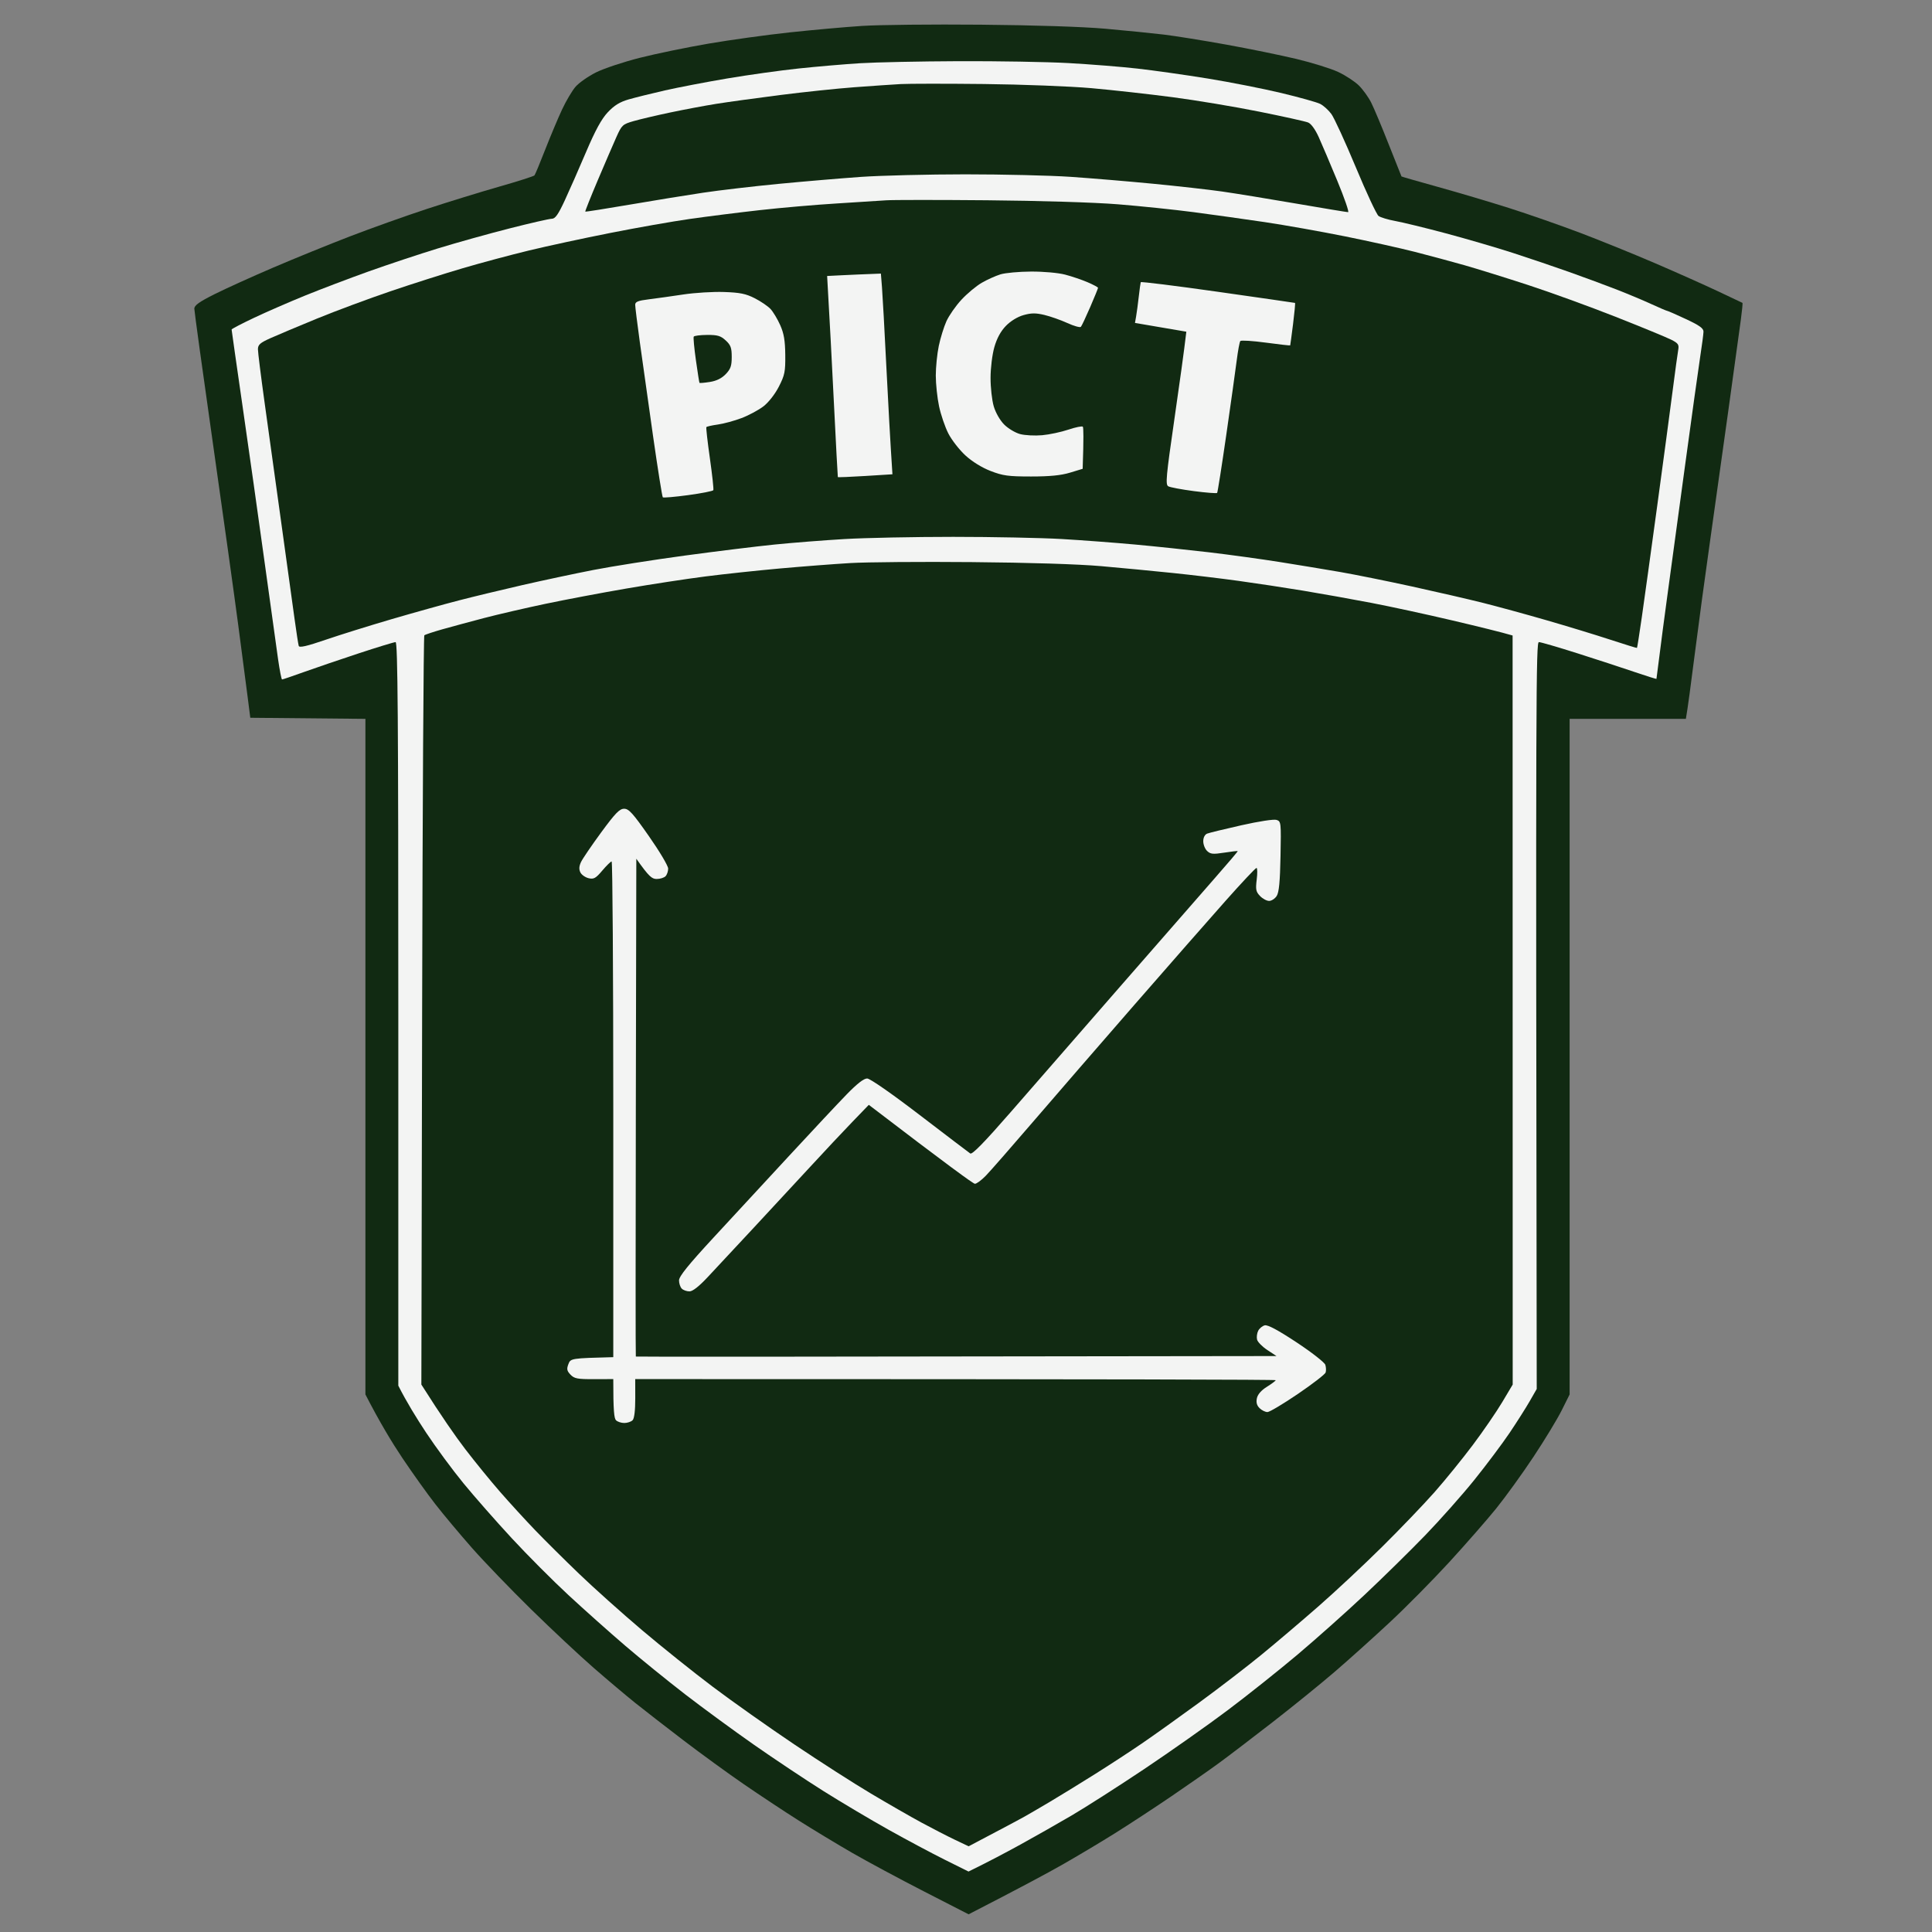
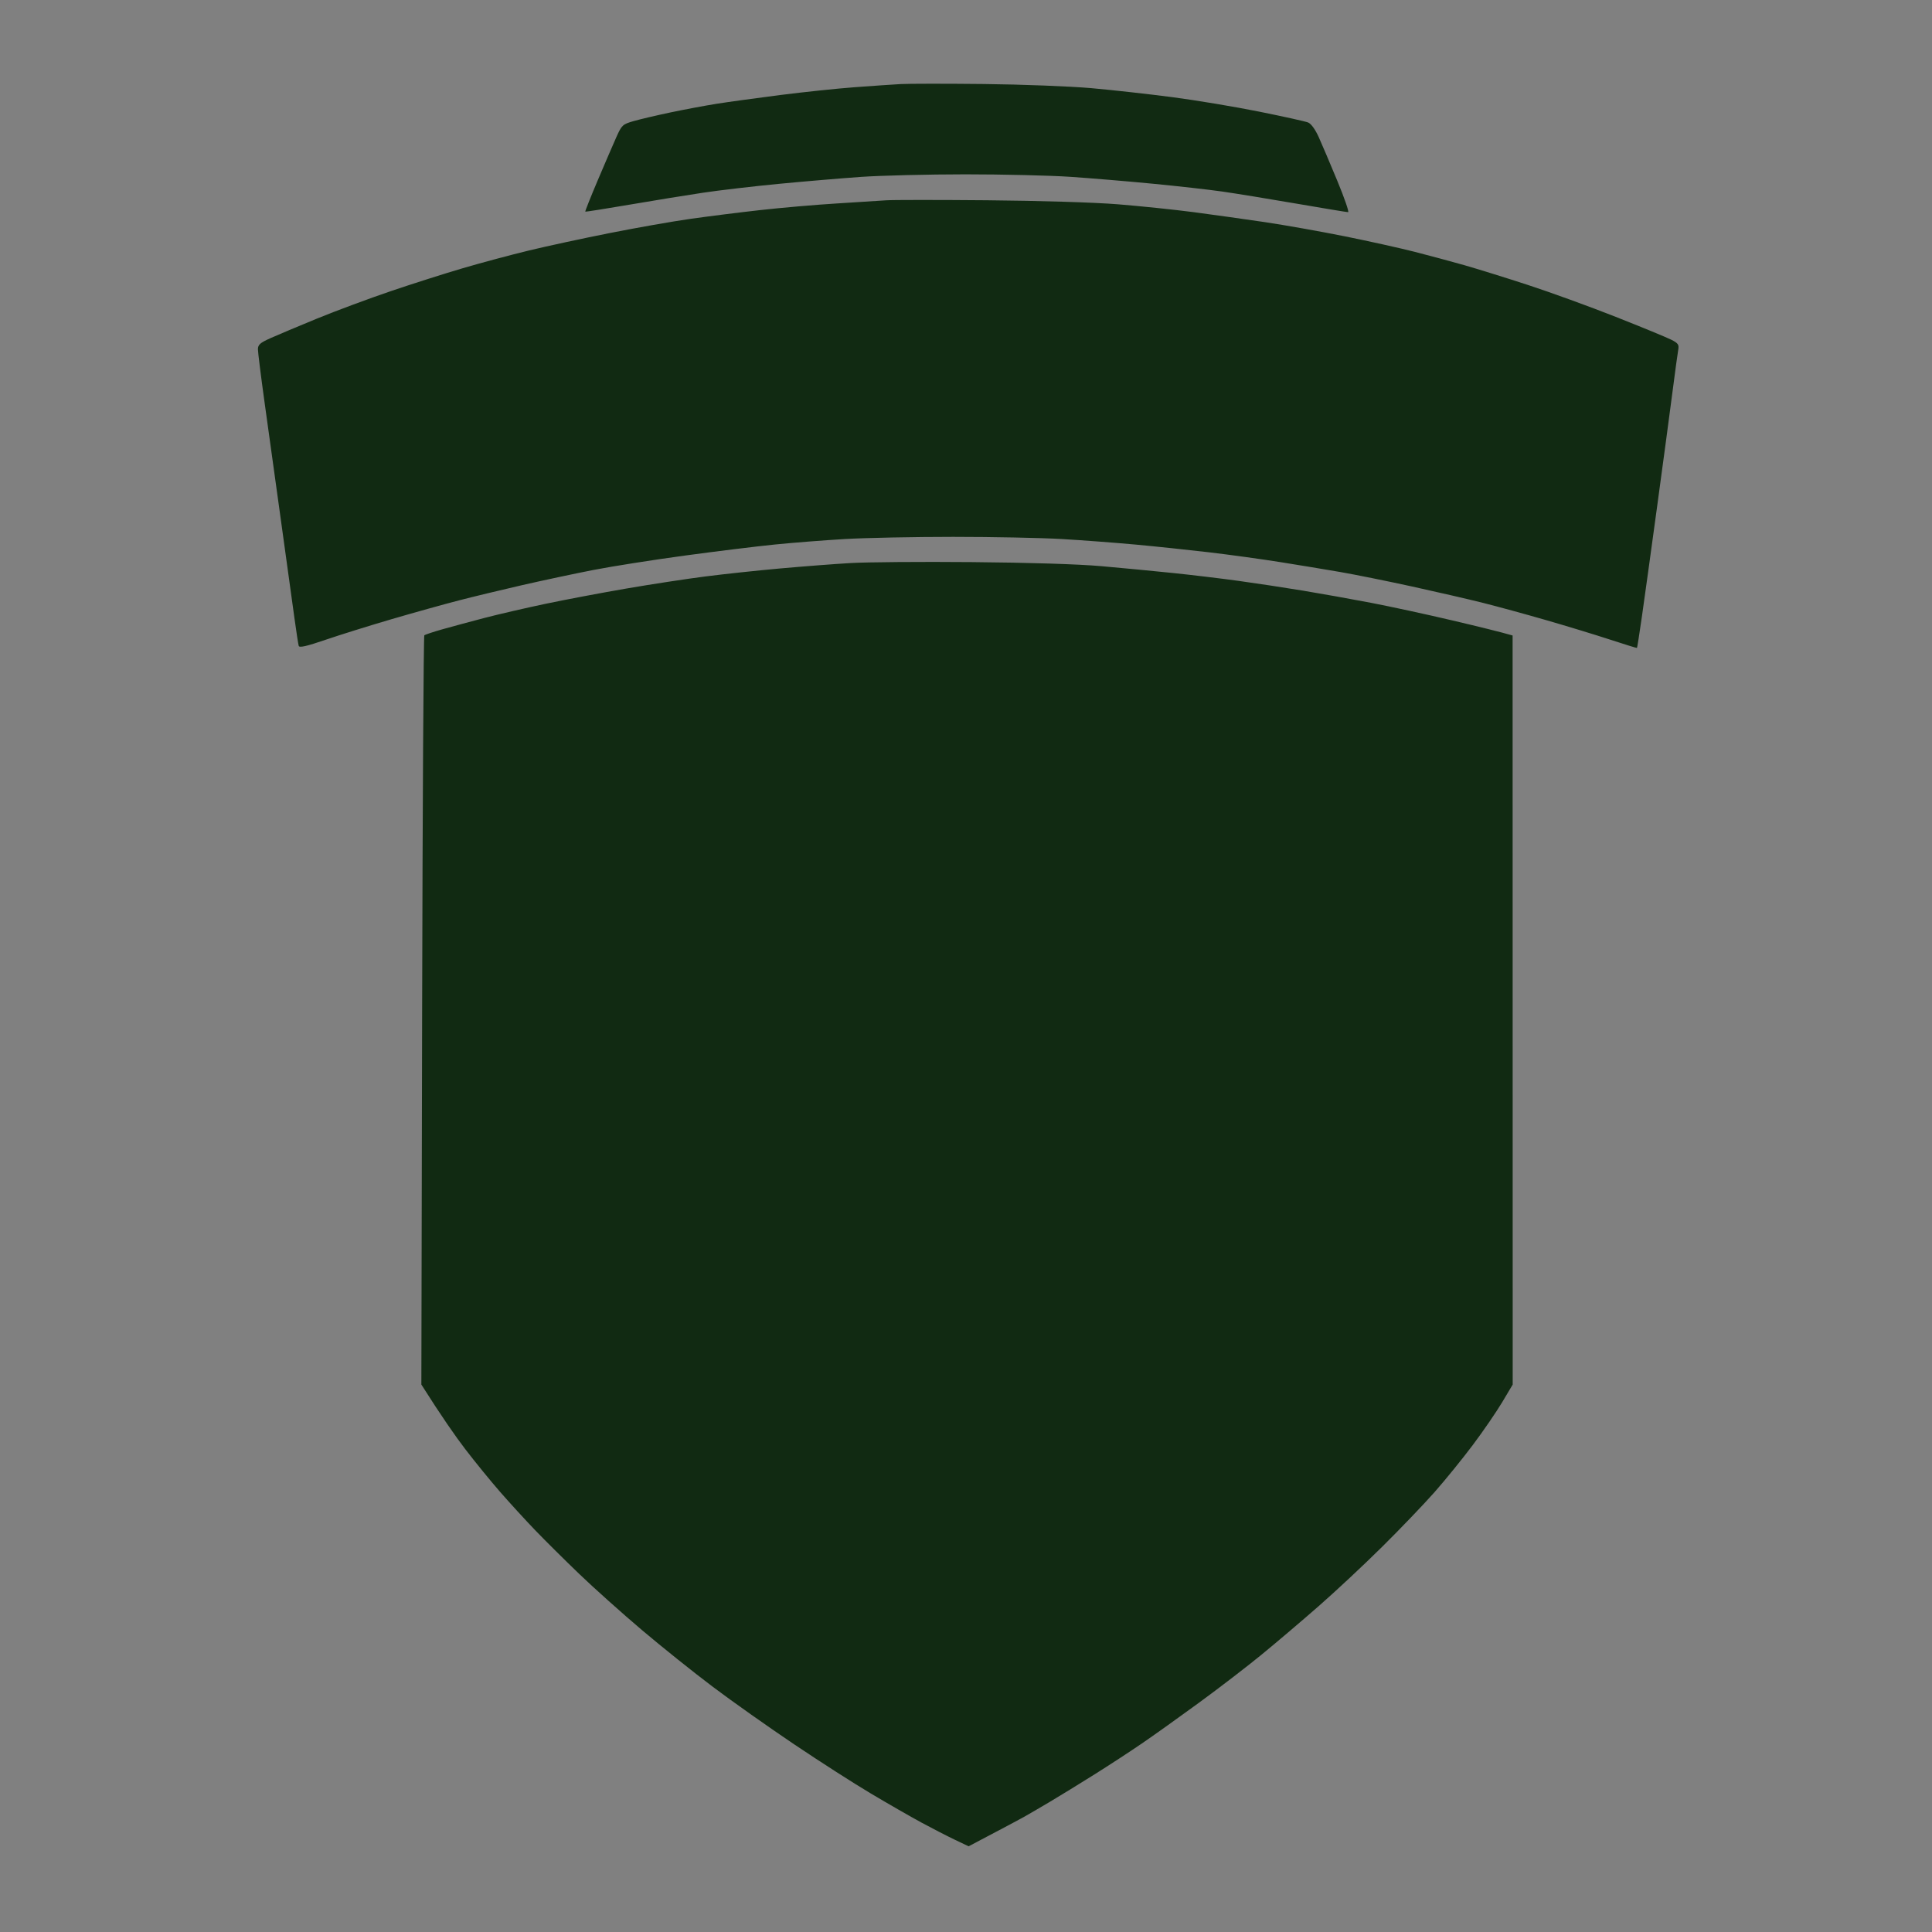
<svg xmlns="http://www.w3.org/2000/svg" version="1.2" viewBox="0 0 1024 1024" width="1024" height="1024">
  <rect x="0" y="0" width="1024" height="1024" fill="#808080" stroke="none" />
  <style>
		.s0 { fill: #112a12 } 
		.s1 { fill: #f3f4f3 } 
	</style>
  <g id="Layer 1">
    <g id="Background">
-       <path id="Path 1" fill-rule="evenodd" class="s0" d="m457.01 13.73c-8.96 0.58-26.22 2.13-38.37 3.43-12.15 1.3-31.51 3.98-43.02 5.95-11.5 1.97-27.98 5.37-36.62 7.56-8.63 2.19-19.04 5.66-23.13 7.72-4.08 2.05-8.92 5.43-10.75 7.51-1.83 2.07-5.08 7.57-7.24 12.2-2.16 4.64-6.17 14.19-8.92 21.22-2.74 7.03-5.29 13.17-5.67 13.63-0.37 0.46-8.78 3.15-18.69 5.97-9.91 2.83-27.18 8.15-38.37 11.83-11.19 3.67-29.5 10.21-40.69 14.51-11.19 4.31-29.5 11.75-40.69 16.55-11.19 4.79-25.18 11.13-31.1 14.09-8.18 4.1-10.75 5.94-10.75 7.71 0 1.28 4.42 33.32 9.82 71.21 5.4 37.88 11.47 81.43 13.49 96.78 2.03 15.35 4.28 32.61 5.02 38.37l1.33 10.46 61.02 0.58v358.07c7.63 14.87 14.24 25.73 19.6 33.72 5.36 7.99 13.21 18.98 17.44 24.41 4.23 5.44 12.99 15.9 19.47 23.26 6.48 7.35 20.62 22.02 31.41 32.6 10.79 10.58 25.64 24.47 32.99 30.87 7.35 6.4 17.29 14.78 22.09 18.63 4.79 3.84 16.3 12.77 25.58 19.85 9.27 7.07 23.65 17.53 31.97 23.24 8.31 5.72 21.39 14.37 29.06 19.23 7.67 4.85 20.49 12.6 28.48 17.21 8 4.61 25.13 13.81 38.08 20.45l23.54 12.07c27.48-14.13 41.74-21.8 49.41-26.16 7.67-4.36 20.23-11.85 27.9-16.64 7.67-4.8 21.28-13.71 30.23-19.8 8.95-6.1 20.2-13.95 24.99-17.46 4.8-3.5 17.62-13.27 28.49-21.71 10.87-8.44 25.76-20.52 33.1-26.84 7.34-6.31 20.42-18.07 29.07-26.13 8.64-8.05 22.87-22.44 31.61-31.97 8.73-9.53 19.9-22.3 24.81-28.37 4.91-6.08 13.79-18.37 19.73-27.32 5.94-8.95 12.69-20.07 15-24.71l4.21-8.43v-358.07h61.61c0.91-4.96 2.76-18.95 4.71-34.3 1.95-15.34 5.59-42.28 8.1-59.87 2.5-17.58 6.93-49.23 9.85-70.33 2.91-21.11 5.83-42.29 6.48-47.09 0.65-4.79 1.04-8.8 0.85-8.9-0.19-0.1-6.1-2.9-13.13-6.21-7.03-3.32-21.94-9.97-33.13-14.78-11.19-4.82-28.98-12.03-39.53-16.04-10.55-4-27.55-9.94-37.78-13.19-10.23-3.25-27.24-8.3-37.79-11.22-10.55-2.93-19.26-5.43-19.36-5.56-0.1-0.14-3.16-7.83-6.81-17.11-3.64-9.27-7.82-19.21-9.27-22.08-1.46-2.88-4.41-6.96-6.56-9.07-2.16-2.11-7.06-5.31-10.89-7.11-3.84-1.8-13.78-4.9-22.09-6.89-8.32-1.99-25.06-5.42-37.21-7.61-12.15-2.19-27.06-4.59-33.13-5.32-6.07-0.73-19.94-2.12-30.81-3.09-12.08-1.07-37.83-1.91-66.27-2.16-25.57-0.23-53.82 0.06-62.77 0.65z" />
-       <path id="Path 2" fill-rule="evenodd" class="s1" d="m455.84 33.51c-8.31 0.52-22.96 1.77-32.55 2.79-9.59 1.01-26.59 3.39-37.78 5.28-11.19 1.89-26.1 4.75-33.14 6.35-7.03 1.6-15.66 3.75-19.18 4.76-4.69 1.36-7.63 3.18-11.04 6.8-3.34 3.55-6.6 9.52-11.54 21.11-3.78 8.89-8.88 20.48-11.33 25.75-3.41 7.33-5 9.59-6.78 9.59-1.28 0-11.35 2.3-22.38 5.11-11.03 2.8-28.16 7.59-38.07 10.63-9.91 3.04-26.39 8.52-36.62 12.17-10.24 3.66-25.41 9.42-33.72 12.8-8.31 3.38-20.48 8.68-27.03 11.78-6.55 3.1-11.92 5.9-11.92 6.22 0 0.32 2.64 18.76 5.85 40.98 3.22 22.22 8.41 58.98 11.54 81.67 3.12 22.7 6.38 46.12 7.23 52.05 0.85 5.92 1.8 10.77 2.12 10.78 0.32 0 5.55-1.78 11.63-3.96 6.07-2.18 19.15-6.63 29.06-9.9 9.91-3.26 18.68-5.94 19.48-5.94 1.15-0.01 1.45 40.17 1.45 197.05v197.05c4.31 8.56 9.72 17.33 14.8 25 5.09 7.67 13.96 19.71 19.73 26.74 5.76 7.03 17.26 20.11 25.54 29.06 8.29 8.96 21.84 22.56 30.13 30.23 8.29 7.67 21.78 19.71 29.99 26.74 8.2 7.03 22.58 18.69 31.94 25.91 9.36 7.22 25.79 19.25 36.5 26.74 10.72 7.49 27.2 18.47 36.62 24.4 9.43 5.94 25 15.18 34.59 20.55 9.59 5.36 23.05 12.54 29.91 15.95l12.47 6.2c10.4-5.08 19.7-10.01 27.37-14.22 7.67-4.22 19.97-11.2 27.32-15.51 7.35-4.31 24.62-15.35 38.37-24.54 13.74-9.2 33.62-23.2 44.17-31.13 10.56-7.93 27.29-21.25 37.2-29.61 9.9-8.36 25.86-22.58 35.45-31.6 9.6-9.01 23.99-23.15 31.99-31.41 7.99-8.26 19.78-21.55 26.21-29.53 6.42-7.98 14.84-19.22 18.72-24.97 3.87-5.76 8.69-13.34 10.7-16.86l3.66-6.39c-0.55-373.23-0.38-395.86 1.16-395.85 0.96 0 10.12 2.67 20.35 5.92 10.23 3.25 23.83 7.7 30.22 9.88 6.4 2.18 11.67 3.83 11.73 3.67 0.05-0.16 0.75-5.53 1.54-11.92 0.79-6.4 2.68-20.78 4.21-31.97 1.52-11.19 5.68-41.8 9.25-68.02 3.56-26.21 7.24-52.63 8.17-58.71 0.94-6.07 1.73-12.09 1.76-13.37 0.04-1.78-2.11-3.33-9.29-6.68-5.14-2.4-9.61-4.36-9.93-4.36-0.32 0-4.11-1.62-8.43-3.6-4.31-1.98-12.55-5.43-18.31-7.68-5.75-2.24-17-6.4-24.99-9.25-8-2.84-21.6-7.45-30.23-10.24-8.63-2.79-24.59-7.45-35.46-10.35-10.87-2.9-22.9-5.83-26.74-6.52-3.83-0.69-7.82-1.9-8.86-2.68-1.03-0.78-6.46-12.4-12.05-25.83-5.6-13.43-11.42-26.11-12.94-28.19-1.52-2.08-4.21-4.5-5.97-5.38-1.75-0.88-11.04-3.47-20.63-5.77-9.59-2.29-27.12-5.74-38.95-7.66-11.83-1.92-28.57-4.29-37.2-5.26-8.63-0.98-25.11-2.29-36.62-2.93-11.51-0.63-37.67-1.08-58.13-1-20.46 0.08-44 0.57-52.32 1.08z" />
      <path id="Path 3" fill-rule="evenodd" class="s0" d="m477.35 44.56c-4.16 0.23-15.14 0.98-24.41 1.67-9.28 0.69-27.06 2.56-39.53 4.15-12.47 1.59-27.64 3.68-33.72 4.65-6.07 0.97-17.06 3.03-24.41 4.58-7.35 1.55-16.12 3.61-19.47 4.58-5.8 1.67-6.26 2.09-9.11 8.45-1.65 3.67-6.1 14.01-9.9 22.96-3.79 8.95-6.75 16.4-6.59 16.56 0.17 0.16 10.77-1.51 23.56-3.7 12.79-2.19 30.32-5.04 38.95-6.33 8.63-1.29 26.68-3.4 40.11-4.69 13.43-1.29 33.04-2.95 43.59-3.69 10.55-0.73 35.4-1.34 55.23-1.35 19.82 0 44.93 0.59 55.8 1.33 10.87 0.74 30.49 2.38 43.6 3.65 13.11 1.26 29.58 3.12 36.62 4.12 7.03 1 24.69 3.88 39.24 6.39 14.54 2.51 26.97 4.56 27.61 4.56 0.64 0-1.93-7.45-5.7-16.56-3.77-9.11-8.22-19.58-9.88-23.25-1.85-4.08-4.04-7.1-5.64-7.73-1.44-0.58-13.08-3.16-25.87-5.73-12.79-2.58-33.45-6.03-45.92-7.66-12.47-1.64-31.83-3.79-43.02-4.79-11.18-0.99-36.82-1.98-56.96-2.2-20.14-0.22-40.02-0.2-44.18 0.03zm-7.56 61.6c-3.19 0.24-14.96 0.99-26.15 1.67-11.19 0.68-29.5 2.26-40.69 3.52-11.19 1.25-27.94 3.36-37.21 4.68-9.27 1.32-28.36 4.68-42.43 7.47-14.07 2.78-33.43 6.96-43.02 9.28-9.59 2.32-25.28 6.52-34.87 9.34-9.6 2.81-26.86 8.31-38.37 12.22-11.51 3.91-29.03 10.42-38.95 14.48-9.91 4.07-21.02 8.74-24.7 10.39-5.56 2.49-6.69 3.49-6.69 5.91 0 1.59 1.59 14.28 3.52 28.19 1.93 13.91 5.87 42.29 8.75 63.07 2.88 20.78 6.06 43.8 7.07 51.15 1.01 7.35 2.04 14.03 2.29 14.82 0.34 1.05 4.26 0.16 14.12-3.22 7.52-2.58 23.34-7.52 35.17-10.98 11.83-3.46 27.79-7.91 35.46-9.89 7.67-1.99 22.85-5.65 33.72-8.14 10.87-2.49 27.87-6.11 37.78-8.04 9.91-1.93 31.62-5.35 48.25-7.6 16.62-2.26 38.07-4.89 47.66-5.86 9.59-0.97 26.33-2.28 37.2-2.92 10.87-0.64 36.77-1.16 57.55-1.16 20.78 0 46.68 0.52 57.55 1.15 10.87 0.64 28.4 1.96 38.95 2.93 10.55 0.97 28.07 2.82 38.94 4.09 10.87 1.28 27.88 3.62 37.79 5.2 9.91 1.58 24.29 3.95 31.97 5.28 7.67 1.33 24.67 4.76 37.78 7.62 13.11 2.87 30.11 6.79 37.79 8.72 7.67 1.93 22.84 6.07 33.71 9.22 10.87 3.14 26.04 7.76 33.71 10.28 7.68 2.51 14.06 4.49 14.19 4.38 0.14-0.1 1.3-7.51 2.59-16.46 1.29-8.95 4.94-35.37 8.12-58.71 3.18-23.34 6.86-50.8 8.18-61.04 1.32-10.23 2.66-20.04 2.98-21.79 0.49-2.77-0.02-3.5-3.79-5.4-2.4-1.21-15.61-6.65-29.36-12.08-13.75-5.43-34.67-13.03-46.5-16.89-11.83-3.86-27-8.58-33.72-10.49-6.71-1.9-18.48-5.07-26.15-7.04-7.68-1.96-24.42-5.68-37.21-8.26-12.79-2.57-31.88-5.96-42.43-7.53-10.55-1.56-27.55-3.94-37.79-5.29-10.23-1.34-28.27-3.21-40.1-4.16-12.47-1-41.55-1.89-69.18-2.13-26.21-0.23-50.28-0.22-53.48 0.02zm-19.18 192.28c-8.63 0.51-25.37 1.8-37.2 2.86-11.83 1.06-29.62 2.96-39.53 4.23-9.91 1.26-28.74 4.14-41.85 6.4-13.11 2.25-32.47 5.91-43.02 8.13-10.55 2.22-25.2 5.61-32.55 7.54-7.35 1.93-17.29 4.62-22.09 5.97-4.79 1.36-9.05 2.78-9.47 3.16-0.41 0.37-0.93 89.88-1.16 198.9l-0.41 198.22c10.84 17.12 18.16 27.55 23.27 34.23 5.1 6.67 13.42 16.87 18.48 22.67 5.05 5.79 13.42 14.93 18.6 20.32 5.17 5.38 15.71 15.84 23.43 23.25 7.71 7.4 22.62 20.75 33.13 29.65 10.51 8.9 27.48 22.49 37.71 30.18 10.23 7.7 29.59 21.39 43.02 30.41 13.42 9.03 31.73 20.77 40.69 26.09 8.95 5.33 20.98 12.23 26.73 15.35 5.76 3.11 13.74 7.22 17.73 9.12l7.27 3.46c19.37-10.19 26.83-14.17 29.06-15.42 2.24-1.24 8.52-4.91 13.96-8.13 5.43-3.23 16.16-9.82 23.83-14.64 7.67-4.82 18.92-12.16 24.99-16.32 6.08-4.15 19.68-13.86 30.23-21.57 10.55-7.71 25.46-19.16 33.13-25.45 7.68-6.28 21.28-17.84 30.23-25.67 8.95-7.83 24.16-22.04 33.79-31.59 9.64-9.54 22.13-22.58 27.77-28.97 5.64-6.39 14.76-17.64 20.27-24.98 5.51-7.35 12.51-17.55 15.56-22.67l5.55-9.32-0.05-397.02c-5.86-1.73-18.54-4.83-31.97-7.99-13.43-3.17-32.79-7.36-43.02-9.32-10.23-1.96-26.44-4.86-36.04-6.45-9.59-1.59-25.02-3.93-34.29-5.2-9.27-1.28-24.97-3.16-34.88-4.18-9.91-1.03-26.91-2.65-37.78-3.61-12.19-1.07-38.48-1.9-68.6-2.15-26.85-0.24-55.89-0.01-64.52 0.51z" />
-       <path id="Path 4" fill-rule="evenodd" class="s1" d="m530.25 145.42c-2.56 0.79-7.01 2.79-9.88 4.45-2.88 1.66-7.72 5.69-10.76 8.96-3.04 3.27-6.63 8.43-8 11.46-1.36 3.04-3.18 8.93-4.04 13.08-0.87 4.16-1.58 11.22-1.58 15.7 0 4.47 0.78 11.8 1.73 16.27 0.95 4.48 3.16 10.96 4.92 14.41 1.76 3.44 5.82 8.67 9.04 11.62 3.59 3.3 8.73 6.48 13.37 8.27 6.52 2.52 9.38 2.91 21.47 2.91 9.97 0 15.86-0.59 20.64-2.04l6.68-2.03c0.57-16.67 0.44-21.87 0.08-22.31-0.36-0.44-3.8 0.26-7.63 1.54-3.84 1.29-10.12 2.63-13.95 2.97-3.84 0.34-9.07 0.07-11.63-0.6-2.56-0.67-6.37-2.95-8.48-5.07-2.23-2.25-4.54-6.28-5.53-9.67-0.94-3.19-1.7-10-1.68-15.11 0.01-5.25 0.89-12.34 2.02-16.28q2-6.97 6.09-11.2c2.49-2.58 6.15-4.82 9.32-5.72 4.13-1.17 6.47-1.19 11.05-0.11 3.2 0.76 8.69 2.69 12.21 4.29 3.51 1.61 6.75 2.51 7.19 2.02 0.44-0.5 2.66-5.22 4.94-10.49 2.28-5.28 4.14-9.86 4.14-10.18 0-0.32-2.48-1.65-5.52-2.96-3.04-1.3-8.4-3.13-11.92-4.04-3.6-0.95-11.46-1.65-18.02-1.62-6.39 0.03-13.71 0.7-16.27 1.48zm-83.71 0.45l-8.14 0.41c1.29 21.99 2.53 45.9 3.59 67.32 1.06 21.42 2 39.09 2.08 39.26 0.08 0.18 6.62-0.09 14.54-0.58l14.4-0.9c-1.14-17.12-2.26-37.78-3.22-56.96-0.95-19.19-2-38.15-2.32-42.15l-0.58-7.26c-9.46 0.35-15.87 0.64-20.35 0.86zm158.08 3.7c-0.14 0.37-0.61 3.81-1.05 7.64-0.43 3.84-1.06 8.55-1.4 10.47l-0.61 3.48 27.22 4.65c-1.14 9.92-3.69 28.12-6.4 46.86-4.31 29.72-4.72 34.19-3.19 35.07 0.95 0.55 7.07 1.7 13.59 2.56 6.52 0.85 12.07 1.28 12.33 0.96 0.27-0.32 2.45-14.18 4.85-30.8 2.4-16.63 4.89-34.42 5.54-39.53 0.65-5.12 1.5-9.7 1.9-10.18 0.4-0.48 6.49-0.1 13.52 0.85 7.03 0.95 12.84 1.6 12.91 1.46 0.07-0.15 0.75-5.24 1.52-11.31 0.76-6.08 1.23-11.11 1.04-11.2-0.2-0.08-18.62-2.73-40.93-5.9-22.32-3.17-40.69-5.45-40.84-5.08zm-242.36 6.5c-6.08 0.92-14.32 2.07-18.33 2.57-5.82 0.72-7.27 1.31-7.26 2.93 0 1.12 1.11 10.02 2.45 19.77 1.34 9.75 4.49 32.11 7 49.7 2.51 17.58 4.85 32.23 5.18 32.55 0.34 0.32 6.4-0.2 13.47-1.16 7.07-0.96 13.06-2.14 13.31-2.62 0.25-0.48-0.57-8.06-1.82-16.86-1.25-8.79-2.09-16.24-1.87-16.56 0.22-0.32 2.94-0.94 6.05-1.37 3.1-0.43 8.79-1.97 12.62-3.43 3.84-1.45 9.07-4.27 11.63-6.25 2.71-2.1 6.11-6.46 8.14-10.44 3.11-6.09 3.47-7.9 3.38-16.79-0.08-7.61-0.71-11.35-2.68-15.78-1.42-3.2-3.73-7.04-5.13-8.55-1.4-1.5-5.16-4.06-8.36-5.69-4.7-2.4-7.82-3.03-16.28-3.32-5.75-0.2-15.43 0.39-21.5 1.3zm-43.61 285.1c-5.04 6.88-9.85 13.94-10.69 15.7-1.06 2.25-1.16 3.88-0.35 5.52 0.64 1.28 2.61 2.66 4.36 3.08 2.75 0.64 3.78 0.07 7.27-4.06 2.24-2.65 4.46-4.82 4.94-4.82 0.48-0.01 0.87 59.1 0.87 131.36v131.37c-22.41 0.58-22.64 0.64-23.8 3.72-0.98 2.58-0.78 3.56 1.13 5.56 2.02 2.1 3.68 2.42 12.5 2.38l10.17-0.03c-0.03 16.85 0.47 20.85 1.44 21.81 0.81 0.81 2.8 1.47 4.43 1.46 1.63-0.01 3.6-0.68 4.38-1.48 0.9-0.92 1.41-5.18 1.4-11.62l-0.02-10.17c263.09 0 339.47 0.26 339.47 0.58 0 0.32-2.09 1.89-4.65 3.49-3.01 1.88-4.89 4.03-5.33 6.1-0.47 2.23-0.03 3.82 1.46 5.27 1.17 1.14 3.04 2.05 4.16 2.03 1.12-0.02 8.39-4.35 16.15-9.63 7.75-5.27 14.36-10.37 14.67-11.33 0.31-0.96 0.24-2.79-0.16-4.07-0.4-1.28-7.27-6.64-15.26-11.92-9.9-6.53-15.27-9.4-16.85-9.01-1.28 0.32-2.85 1.63-3.49 2.91-0.64 1.28-0.9 3.37-0.58 4.65 0.32 1.28 2.77 3.76 5.44 5.52l4.85 3.2c-262.96 0.4-339.42 0.4-339.56 0.26-0.15-0.14-0.15-59.57 0-132.05l0.26-131.8c6.74 9.56 8.26 10.73 10.81 10.73 1.79 0 3.89-0.66 4.67-1.45 0.78-0.8 1.41-2.64 1.4-4.07-0.01-1.44-4.6-9.16-10.2-17.16-8.52-12.19-10.65-14.54-13.14-14.54-2.43 0.01-4.65 2.3-12.15 12.51zm339.35-3.77c-8.88 2-17.06 3.99-18.18 4.43-1.23 0.48-2.05 2.05-2.07 3.99-0.02 1.76 0.89 4.1 2.03 5.2 1.78 1.7 3.08 1.84 9.05 0.91 3.84-0.59 7.08-0.97 7.2-0.83 0.13 0.13-5.29 6.52-12.04 14.2-6.74 7.67-29.34 33.54-50.21 57.49-20.88 23.95-46.98 53.9-58.01 66.56-14.05 16.12-20.49 22.72-21.51 22.02-0.8-0.54-12.83-9.7-26.74-20.34-14.91-11.42-26.36-19.38-27.9-19.41-1.76-0.03-5.32 2.73-10.86 8.43-4.54 4.66-18.14 19.18-30.23 32.26-12.09 13.07-30.22 32.69-40.3 43.59-13.44 14.54-18.32 20.6-18.33 22.73 0 1.6 0.65 3.57 1.46 4.38 0.81 0.81 2.65 1.46 4.09 1.45 1.72-0.01 5.12-2.7 9.88-7.81 4-4.28 14.86-15.93 24.13-25.88 9.27-9.95 22.87-24.62 30.22-32.61 7.35-7.98 17.29-18.58 22.09-23.54l8.72-9.03c42.35 32.38 55.36 41.81 56.23 41.84 0.88 0.02 3.5-1.91 5.82-4.31 2.33-2.4 13.65-15.33 25.15-28.73 11.51-13.4 35.53-41.12 53.38-61.61 17.86-20.49 39.57-45.25 48.25-55.03 8.68-9.78 16.18-17.76 16.66-17.73 0.48 0.02 0.53 2.79 0.11 6.15-0.66 5.27-0.42 6.46 1.74 8.72 1.38 1.44 3.55 2.61 4.83 2.61 1.28 0 3.08-1.17 4.01-2.61 1.23-1.93 1.77-7.48 2.03-21.07 0.35-17.91 0.29-18.47-2.1-19.25-1.41-0.47-9.31 0.74-18.6 2.83z" />
-       <path id="Path 5" fill-rule="evenodd" class="s0" d="m367.69 178.43c-0.27 0.48 0.25 6.1 1.16 12.5 0.9 6.39 1.75 11.79 1.88 11.98 0.14 0.2 2.6-0.01 5.48-0.46 3.52-0.55 6.27-1.9 8.42-4.13 2.62-2.72 3.2-4.37 3.2-9.14 0-4.85-0.53-6.3-3.2-8.75-2.65-2.45-4.31-2.94-9.82-2.91-3.65 0.02-6.85 0.43-7.12 0.91z" />
    </g>
  </g>
</svg>